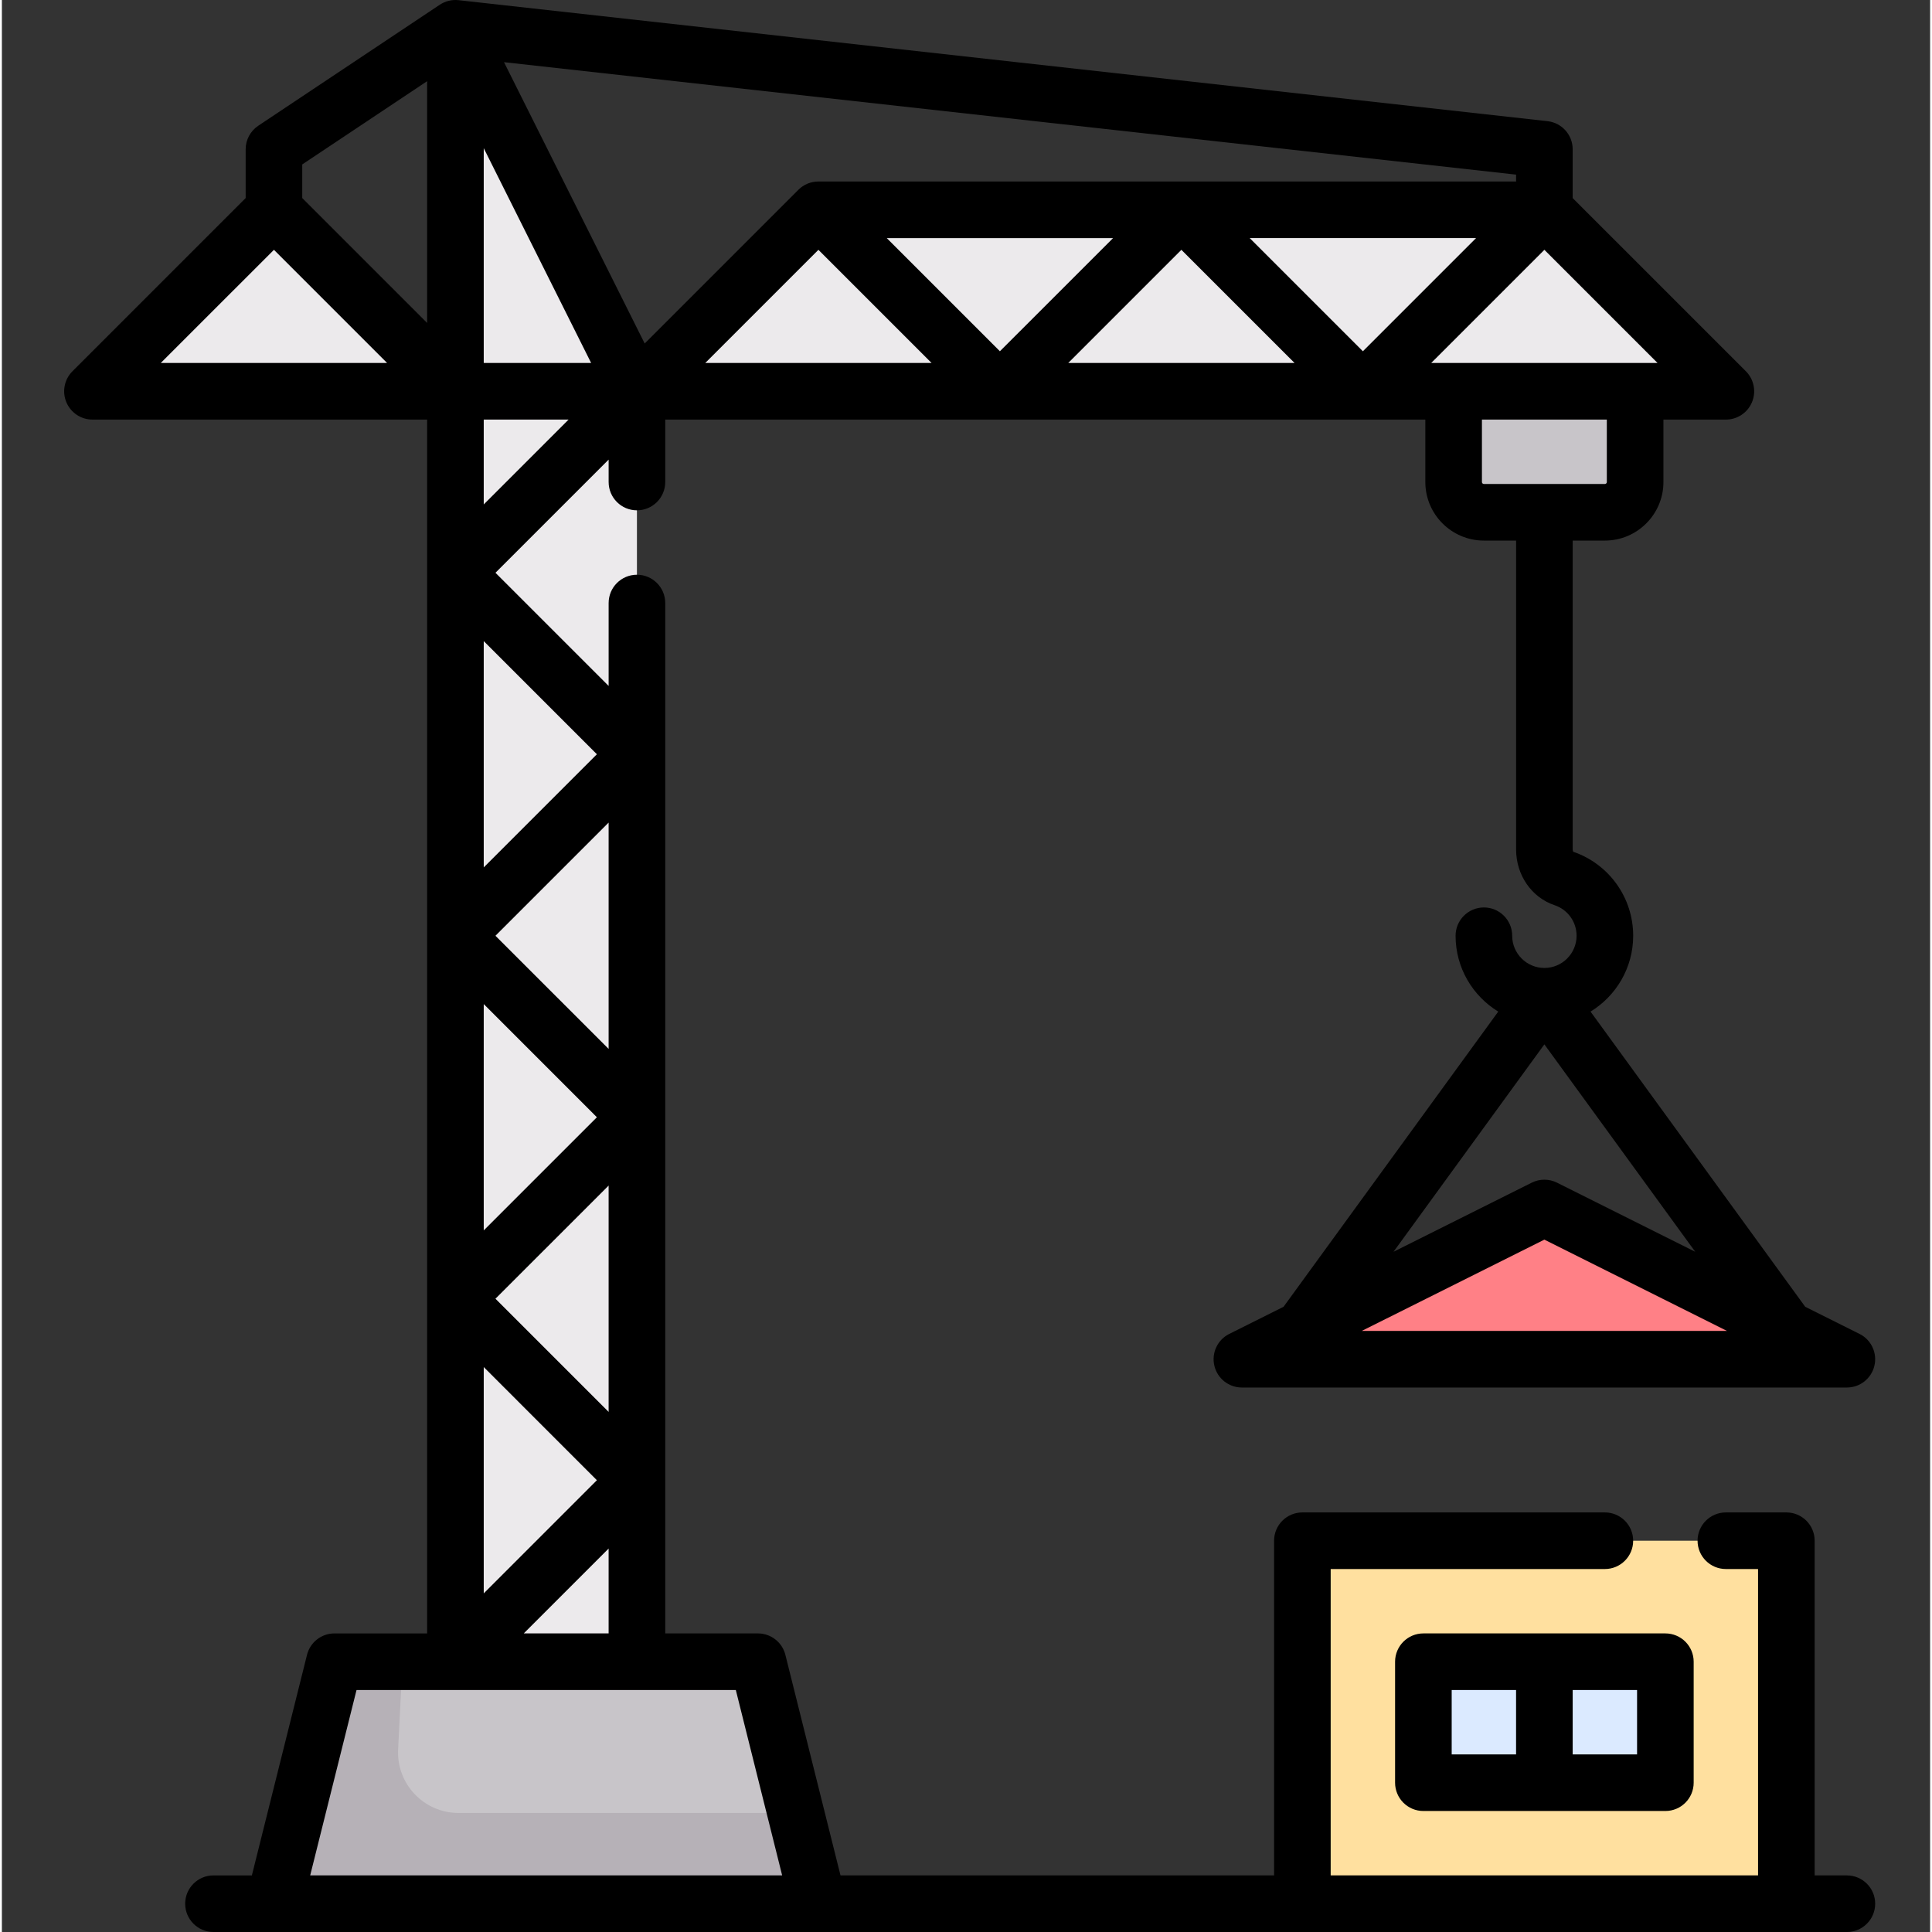
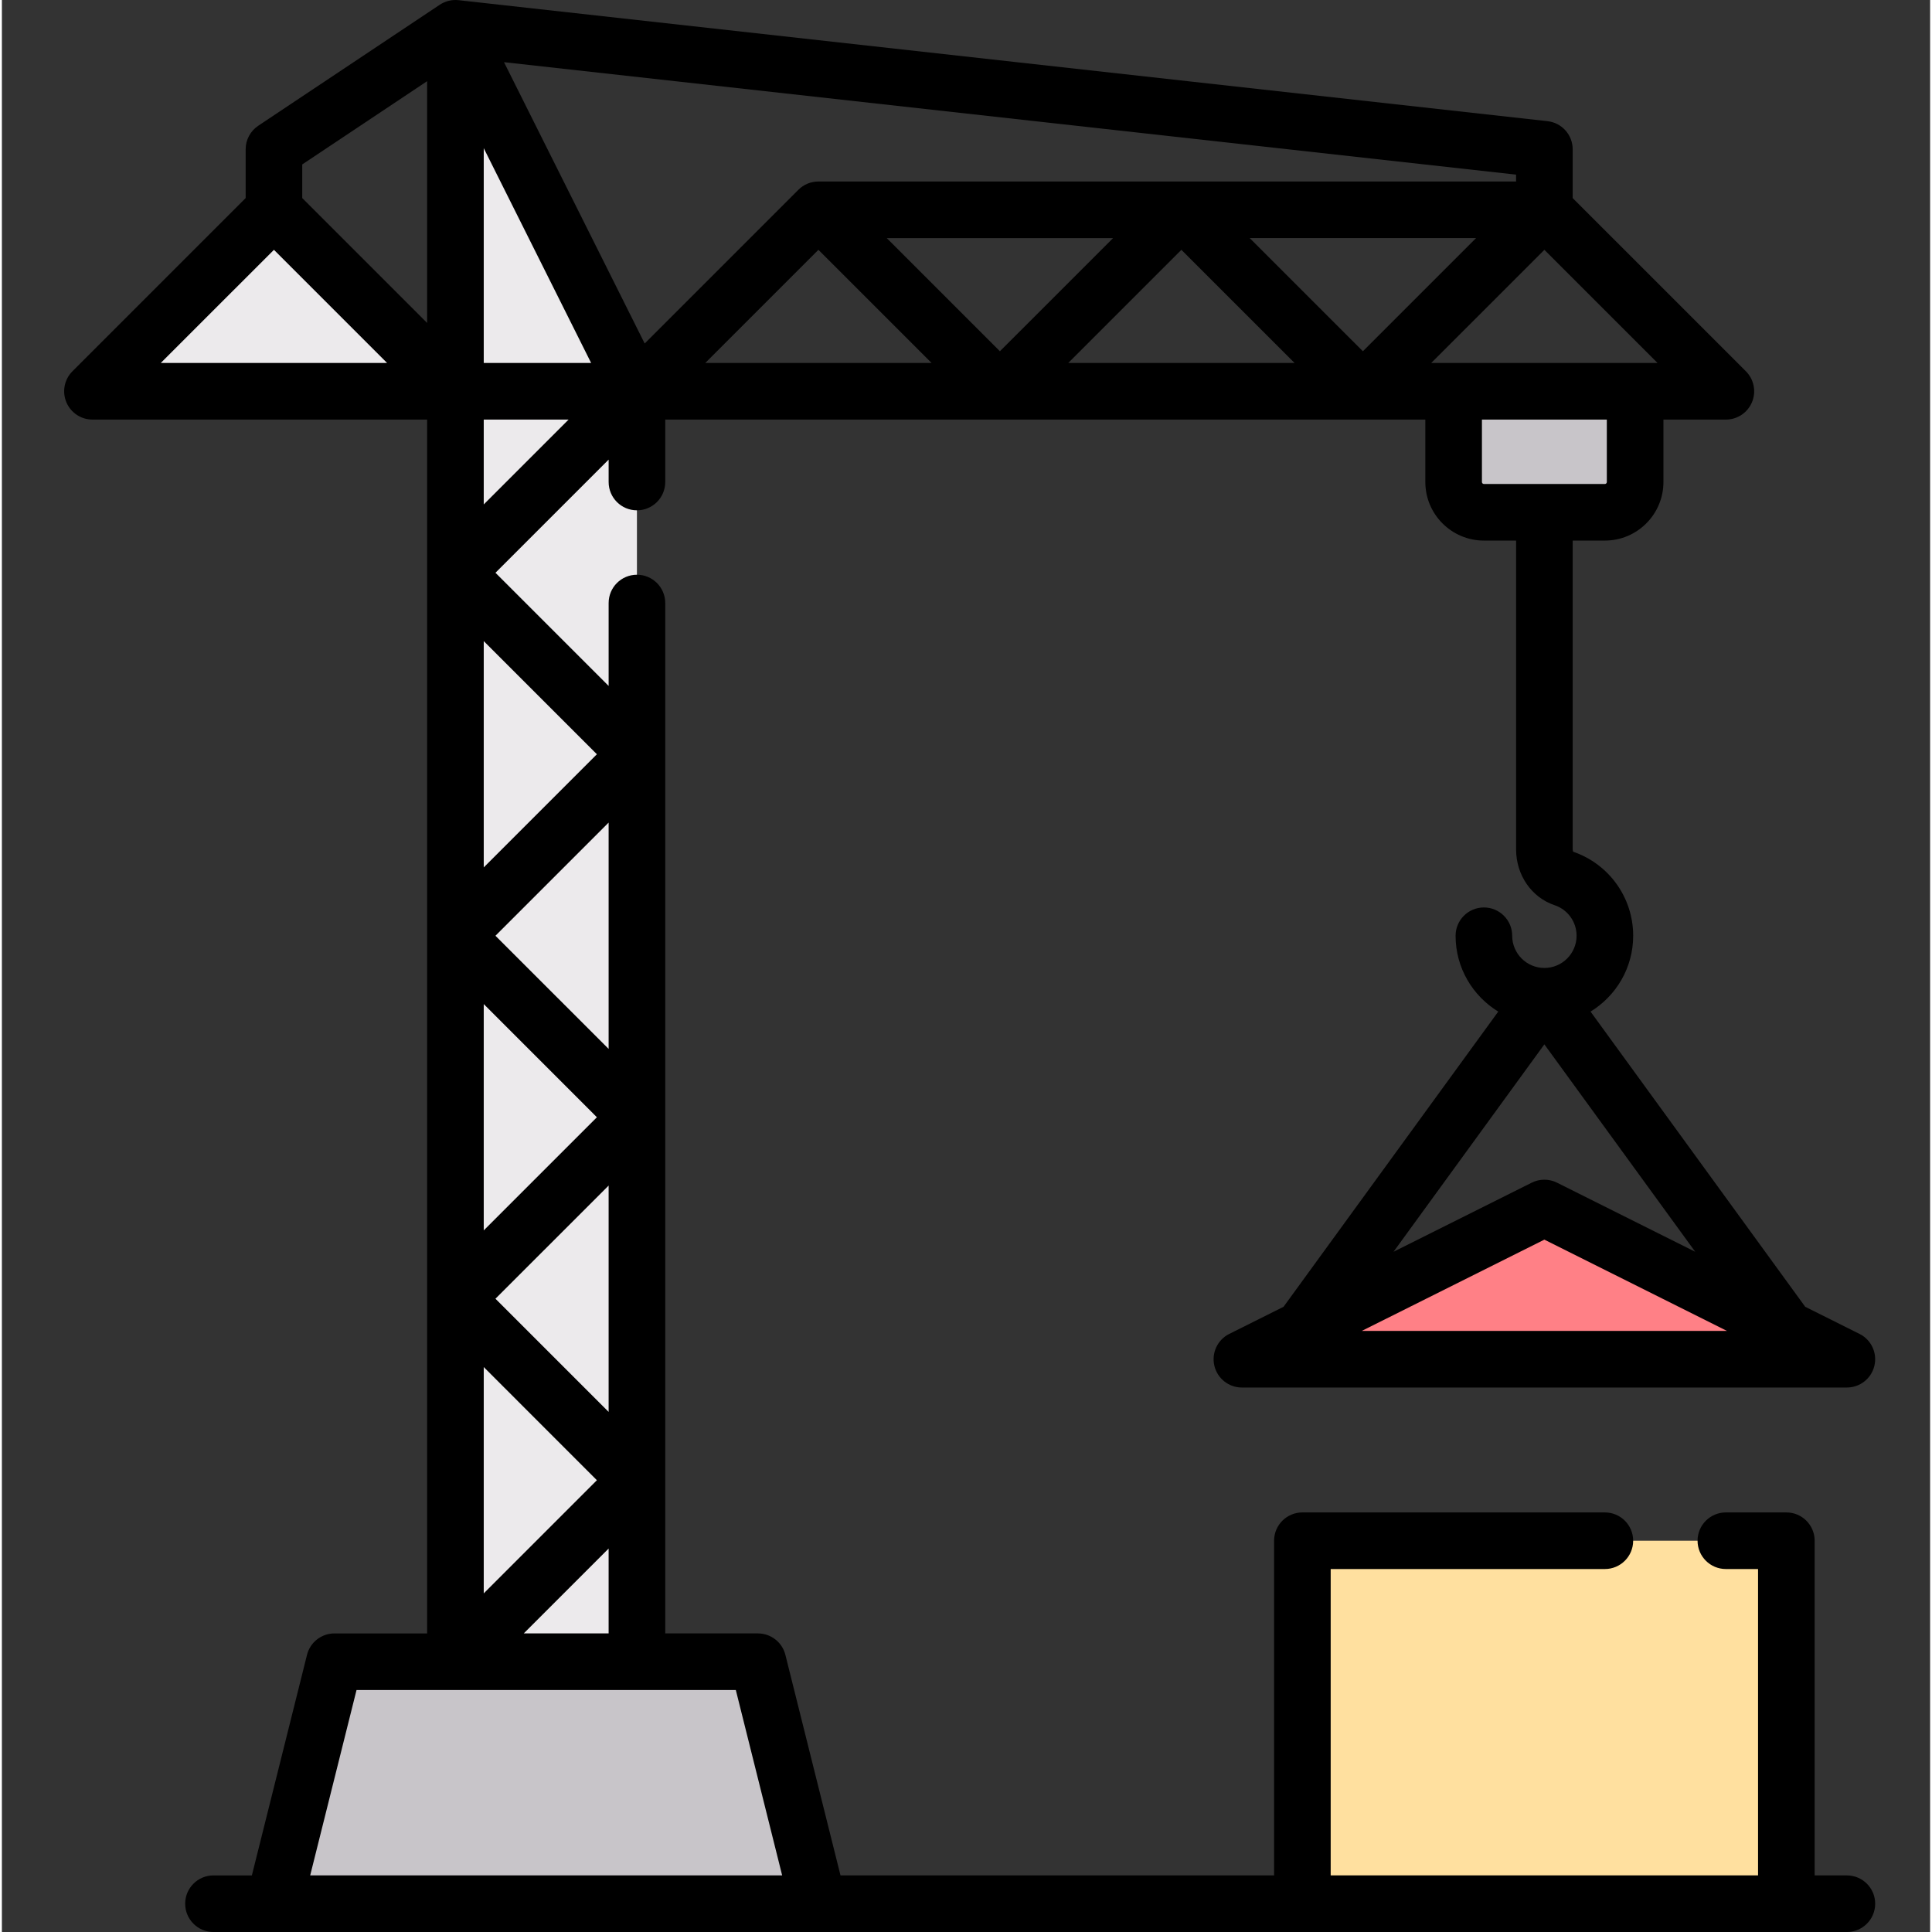
<svg xmlns="http://www.w3.org/2000/svg" width="1024" height="1024" viewBox="-16 0 511 512">
  <rect x="-16" y="0" width="511" height="512" fill="#333333" stroke="none" />
  <path d="m328.645 408.305h128.258v96.195h-128.258zm0 0" fill="#ffe09f" />
  <path d="m408.809 135.758h-32.066c-4.426 0-8.016-3.59-8.016-8.016v-24.047h48.098v24.047c0 4.426-3.59 8.016-8.016 8.016zm0 0" fill="#c8c5c9" />
  <path d="m184.355 440.371h-112.227l-16.031 64.129h144.289zm0 0" fill="#c8c5c9" />
-   <path d="m89.004 463.617 1.164-23.246h-18.039l-16.031 64.129h144.289l-6.012-24.047h-89.359c-9.168 0-16.469-7.676-16.012-16.836zm0 0" fill="#b6b1b7" />
  <path d="m392.773 320.129-80.16 40.082h160.324zm0 0" fill="#ff8086" />
-   <path d="m360.711 440.371h64.129v32.066h-64.129zm0 0" fill="#dbeaff" />
  <g fill="#eceaec">
-     <path d="m392.773 55.598h-192.387l-48.094 48.094h288.578zm0 0" />
    <path d="m8 103.691h96.195l-48.098-48.094zm0 0" />
    <path d="m104.195 103.691v336.68h48.098v-336.68l-48.098-96.191zm0 0" />
  </g>
  <path d="m472.938 497h-8.535v-88.691c0-4.145-3.355-7.5-7.5-7.5h-16.031c-4.141 0-7.5 3.355-7.5 7.5 0 4.141 3.359 7.5 7.5 7.5h8.531v81.191h-113.258v-81.191h72.66c4.145 0 7.5-3.359 7.5-7.5 0-4.145-3.355-7.5-7.5-7.5h-80.16c-4.141 0-7.5 3.355-7.5 7.5v88.691h-114.902l-14.609-58.449c-.836-3.336-3.836-5.68-7.277-5.68h-24.562v-273.062c0-4.145-3.359-7.5-7.5-7.5-4.145 0-7.5 3.355-7.5 7.5v21.973l-29.992-29.992 29.992-29.988v5.941c0 4.141 3.355 7.5 7.5 7.5 4.141 0 7.5-3.359 7.5-7.5v-16.547h201.434v16.547c0 8.555 6.961 15.516 15.516 15.516h8.535v81.844c0 6.801 4.102 12.742 10.211 14.789 3.48 1.164 5.82 4.418 5.82 8.094 0 4.703-3.828 8.531-8.531 8.531-4.707 0-8.535-3.828-8.535-8.531 0-4.141-3.355-7.5-7.5-7.5-4.141 0-7.5 3.359-7.5 7.5 0 8.5 4.531 15.961 11.305 20.098l-56.891 78.223-14.395 7.195c-3.113 1.555-4.746 5.047-3.945 8.434.797 3.383 3.82 5.773 7.297 5.773h160.324c3.48 0 6.5-2.391 7.297-5.773.801-3.387-.832-6.879-3.941-8.434l-14.398-7.195-56.887-78.223c6.77-4.137 11.301-11.598 11.301-20.098 0-10.07-6.371-18.992-15.879-22.258-.07-.121-.152-.355-.152-.625v-81.844h8.531c8.555 0 15.516-6.961 15.516-15.516v-16.547h16.547c3.035 0 5.77-1.828 6.93-4.633 1.16-2.801.52-6.027-1.625-8.172l-45.902-45.898v-12.93c0-3.82-2.871-7.031-6.672-7.453l-288.578-32.062c-1.758-.195-3.523.234-4.988 1.215l-48.098 32.062c-2.086 1.391-3.34 3.73-3.34 6.238v12.926l-45.902 45.902c-2.145 2.145-2.785 5.371-1.625 8.172 1.16 2.805 3.898 4.629 6.93 4.629h88.691v321.68h-24.562c-3.441 0-6.441 2.344-7.273 5.68l-14.613 58.449h-10.176c-4.145 0-7.5 3.359-7.5 7.5s3.355 7.5 7.5 7.5h432.871c4.141 0 7.5-3.359 7.5-7.5s-3.359-7.5-7.5-7.5zm-128.555-144.293 48.391-24.191 48.395 24.191zm51.746-39.285c-2.109-1.059-4.598-1.059-6.707 0l-36.621 18.309 39.973-54.965 39.977 54.965zm-273.828 119.449 22.492-22.488v22.488zm-10.605-106.801v-59.98l29.988 29.992zm33.098-11.883v59.98l-29.992-29.992zm-3.109 78.086-29.988 29.992v-59.984zm3.109-114.301-29.992-29.988 29.992-29.992zm-3.109-78.086-29.988 29.988v-59.977zm-29.988-160.617 28.461 56.922h-28.461zm202.992 23.828h59.98l-29.988 29.988zm11.883 33.094h-59.977l29.988-29.988zm-78.086-3.105-29.988-29.988h59.98zm-48.098-26.883 29.992 29.988h-59.98zm208.938 61.539c0 .285-.23.516-.516.516h-32.066c-.281 0-.516-.23-.516-.516v-16.547h33.098zm-46.539-31.551 29.992-29.988 29.988 29.988zm22.488-48.094h-184.887c-1.988 0-3.895.789-5.301 2.195l-40.738 40.738-37.281-74.555 268.211 29.801v1.82zm-359.168 48.094 29.992-29.988 29.988 29.988zm37.492-43.703v-8.91l33.098-22.062v64.07zm70.586 58.703-22.488 22.492v-22.492zm-56.199 336.68h100.516l12.281 49.129h-125.078zm0 0" />
-   <path d="m360.711 432.871c-4.145 0-7.5 3.359-7.5 7.5v32.062c0 4.145 3.355 7.5 7.5 7.5h64.129c4.141 0 7.5-3.355 7.5-7.5v-32.062c0-4.141-3.359-7.5-7.5-7.5zm7.5 15h17.062v17.062h-17.062zm49.129 17.062h-17.062v-17.062h17.062zm0 0" />
</svg>